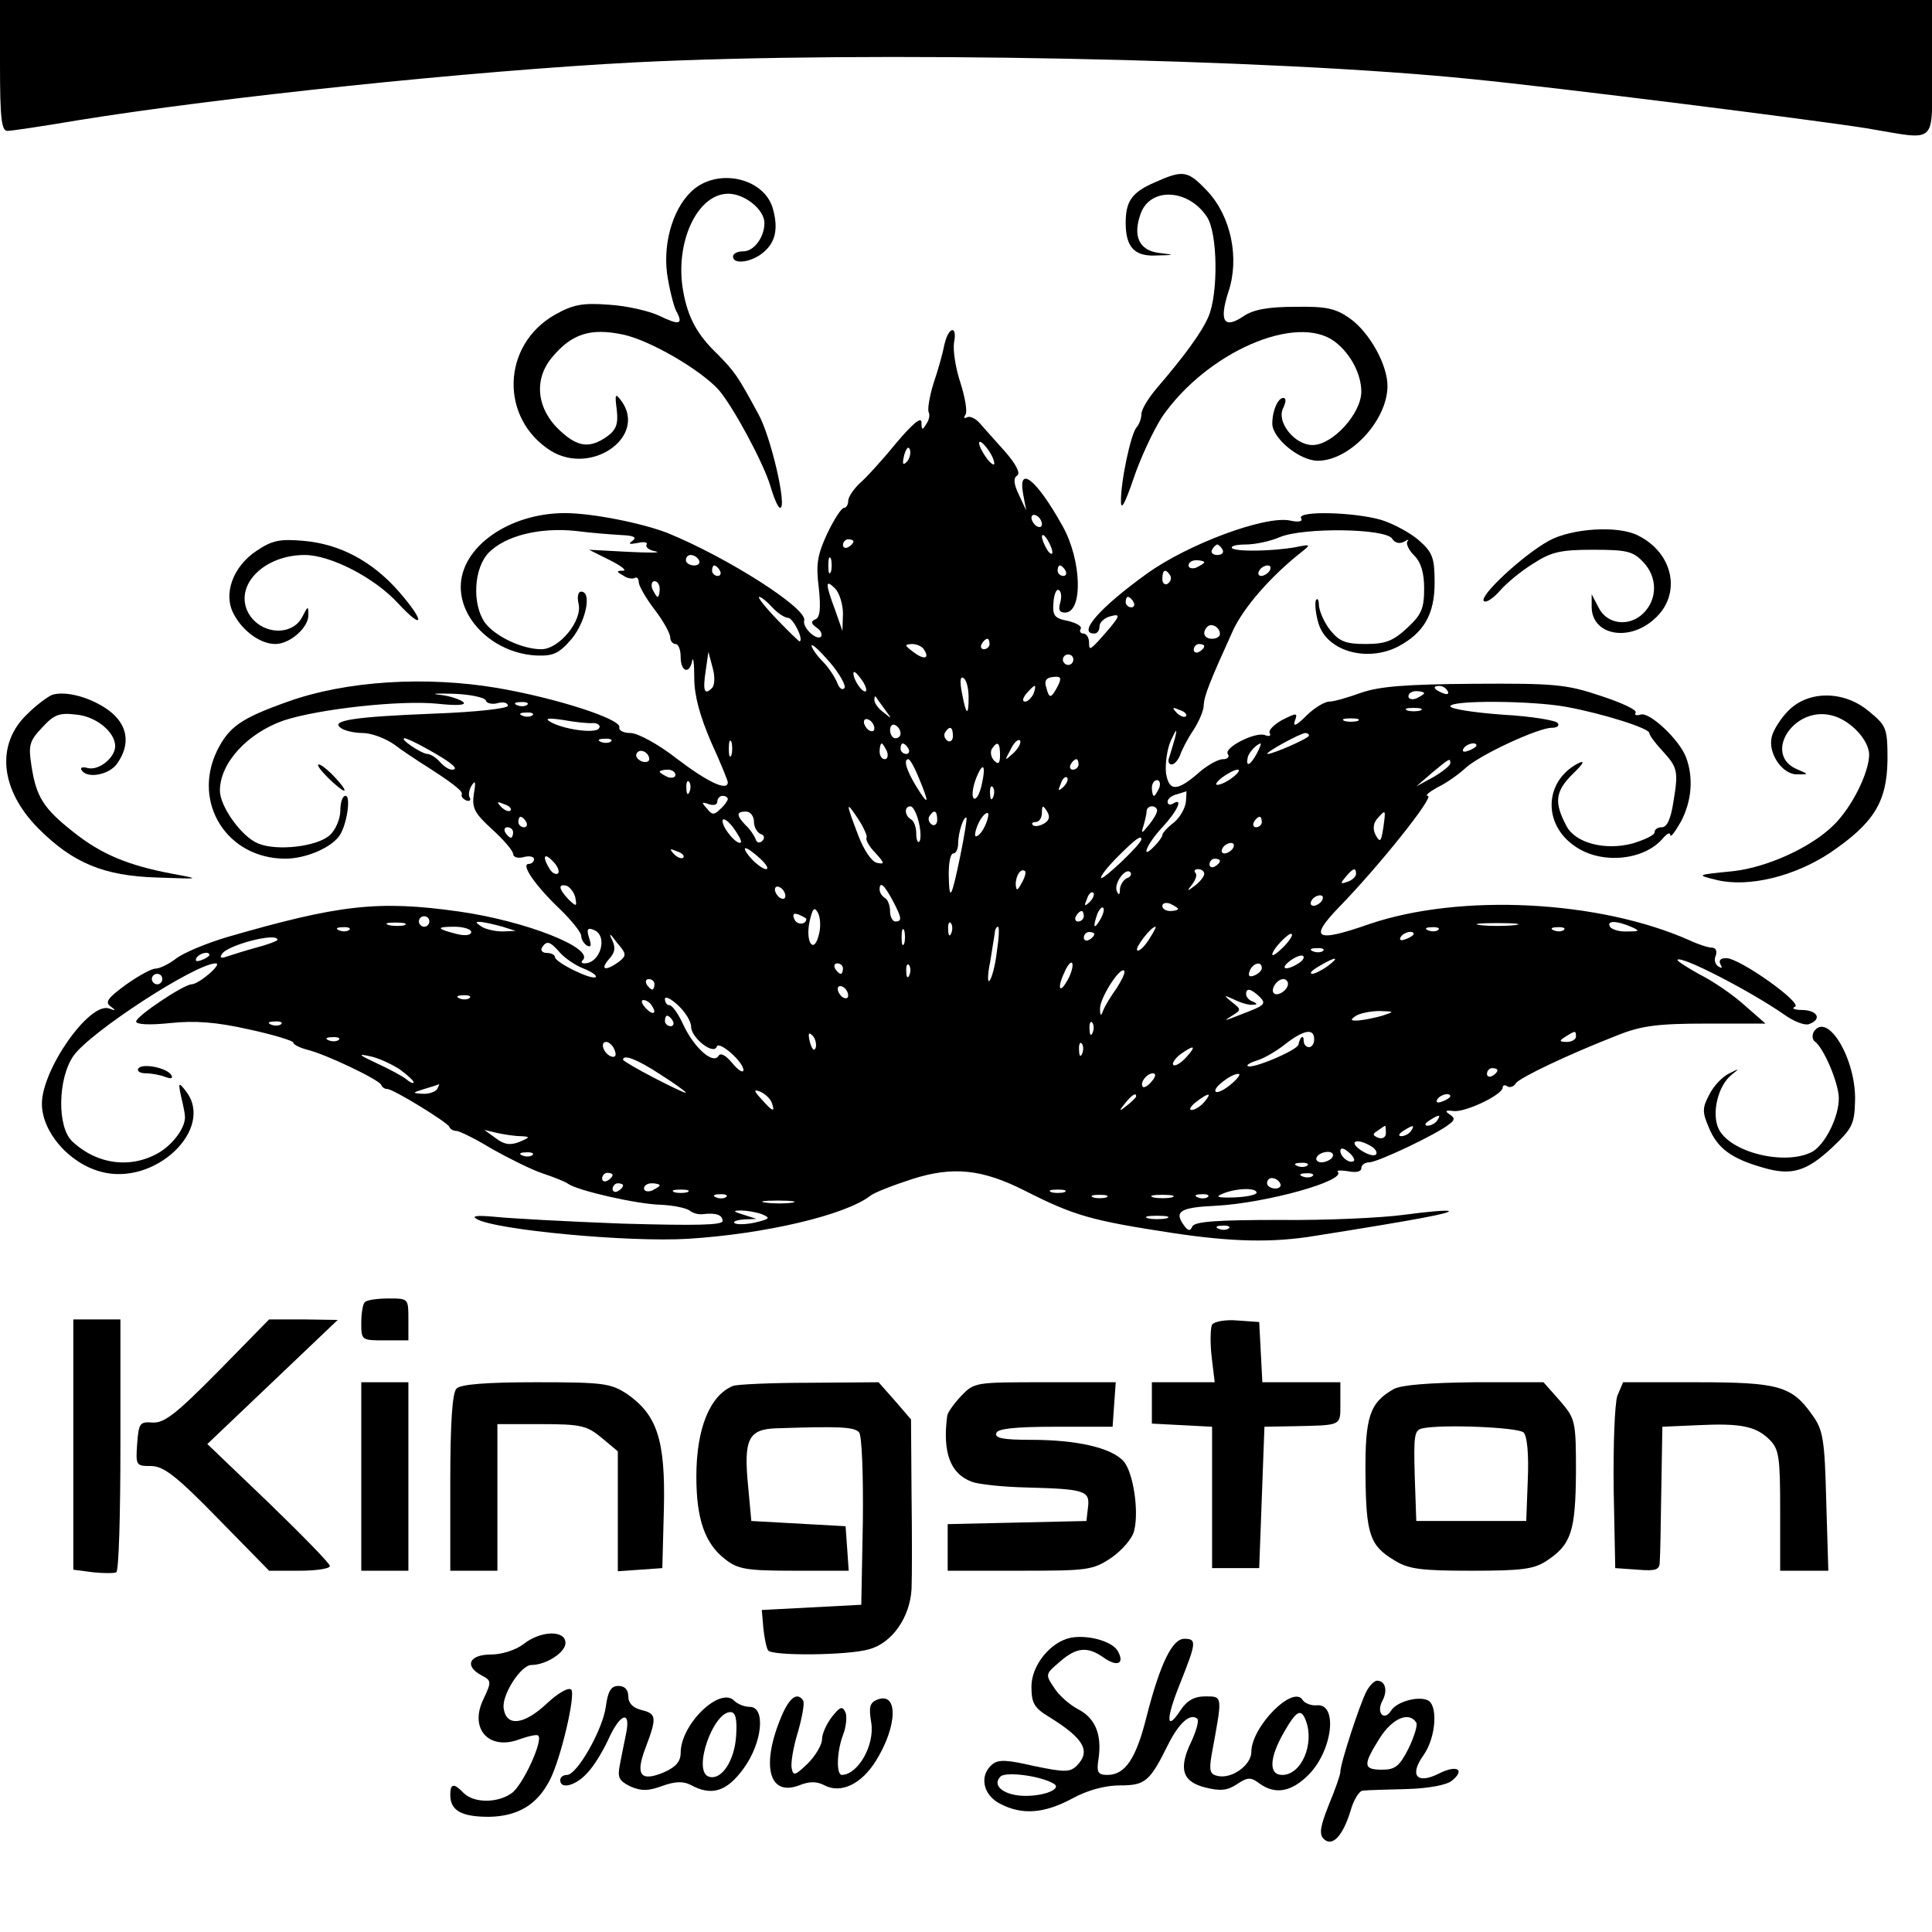
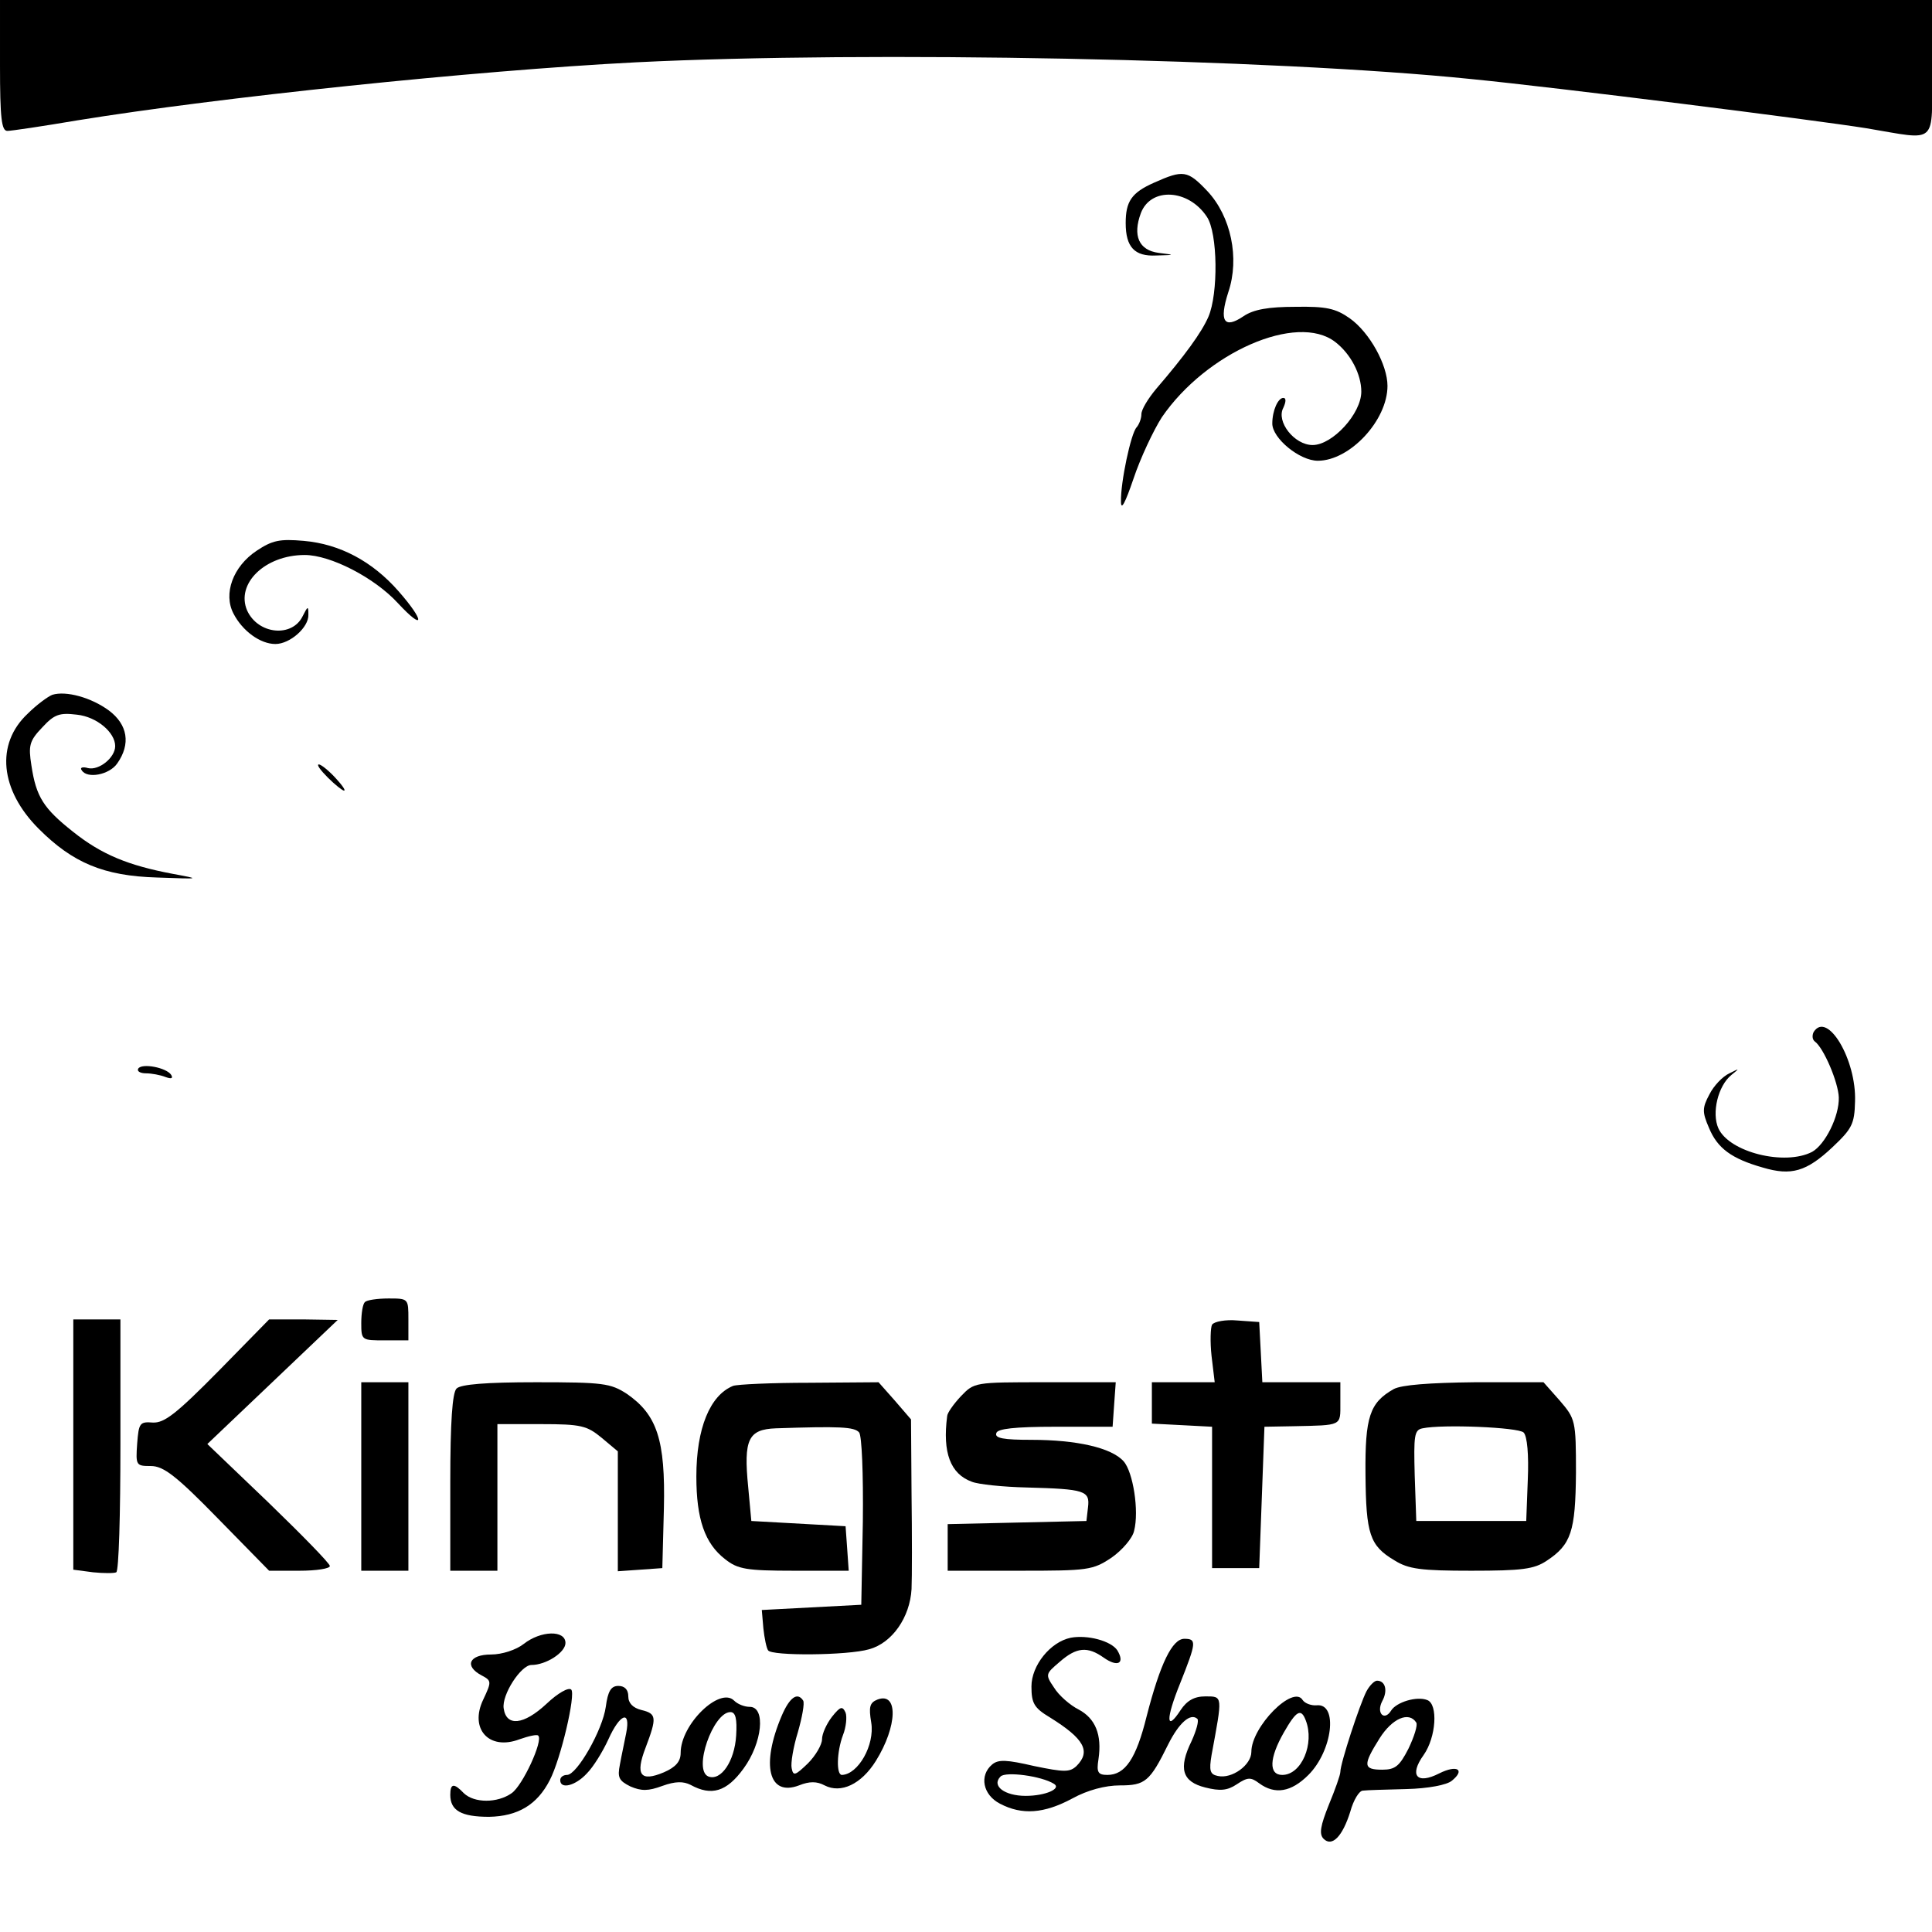
<svg xmlns="http://www.w3.org/2000/svg" version="1.0" width="369pt" height="369pt" viewBox="0 0 369 369" preserveAspectRatio="xMidYMid meet">
  <g transform="translate(0,369) scale(0.1,-0.1)" fill="#000000" stroke="none">
    <path d="M0 3565 c0 -101 3 -125 14 -125 8 0 68 9 133 20 271 44 757 95 1068 111 443 22 1214 7 1595 -32 163 -16 655 -78 755 -94 138 -23 125 -35 125 115 l0 130 -1845 0 -1845 0 0 -125z" />
    <path d="M2204 3341 c-43 -19 -54 -36 -54 -77 0 -46 17 -64 58 -62 37 1 37 1 5 5 -38 5 -50 33 -34 76 19 50 91 46 126 -7 21 -31 22 -147 3 -191 -13 -30 -45 -74 -100 -138 -15 -18 -28 -39 -28 -48 0 -8 -4 -19 -9 -25 -11 -11 -31 -106 -30 -142 0 -18 8 -3 24 44 13 39 38 92 54 117 85 124 258 200 331 144 30 -23 50 -62 50 -95 0 -42 -55 -102 -93 -102 -35 0 -70 45 -56 71 5 11 6 19 0 19 -10 0 -21 -24 -21 -49 0 -28 52 -71 87 -71 61 0 133 77 133 143 0 40 -34 102 -72 129 -27 19 -45 23 -104 22 -51 0 -80 -5 -99 -18 -37 -25 -47 -10 -29 46 22 65 5 145 -40 193 -38 40 -46 41 -102 16z" />
-     <path d="M1327 3330 c-39 -31 -61 -99 -53 -162 4 -28 12 -60 17 -71 15 -27 7 -29 -32 -10 -19 9 -62 19 -96 21 -51 4 -69 0 -103 -19 -102 -58 -106 -198 -8 -260 78 -48 184 27 135 95 -12 16 -13 14 -9 -17 3 -27 -1 -38 -19 -51 -33 -23 -56 -20 -90 12 -44 41 -50 97 -15 139 38 46 74 57 136 44 52 -11 149 -68 183 -106 28 -33 84 -137 98 -182 7 -24 15 -43 19 -43 14 0 -18 138 -42 180 -40 74 -45 80 -77 113 -39 37 -57 70 -66 120 -17 92 26 187 86 187 31 0 69 -30 69 -56 0 -27 -20 -54 -40 -54 -11 0 -20 -4 -20 -10 0 -16 36 -11 58 8 23 19 29 45 18 84 -16 56 -99 77 -149 38z" />
-     <path d="M1804 3033 c-3 -16 -12 -49 -21 -75 -8 -26 -12 -51 -9 -56 2 -4 1 -14 -5 -22 -7 -12 -9 -12 -9 3 0 12 -16 -1 -49 -40 -26 -32 -58 -67 -70 -77 -11 -11 -21 -25 -21 -33 0 -7 -4 -13 -8 -13 -5 0 -19 -22 -32 -49 -19 -41 -22 -59 -16 -105 4 -39 2 -56 -7 -59 -9 -4 -8 -8 3 -16 8 -5 11 -13 8 -17 -9 -8 -36 18 -32 31 6 23 -146 120 -261 167 -49 19 -144 38 -196 38 -107 0 -199 -65 -199 -141 0 -67 68 -128 146 -131 31 -1 42 4 66 32 27 33 39 90 18 90 -6 0 -8 -10 -5 -23 8 -32 -37 -87 -71 -87 -37 0 -89 25 -108 51 -25 36 -21 105 8 134 32 32 97 48 165 41 31 -4 71 -7 89 -8 22 -1 29 -4 20 -11 -9 -6 -6 -7 10 -4 12 3 20 1 17 -3 -3 -5 5 -11 17 -13 13 -3 -11 -3 -52 -1 l-75 4 40 -20 c22 -11 33 -20 25 -20 -13 0 -13 -2 0 -9 8 -6 18 -7 22 -5 4 3 8 -1 8 -8 0 -7 14 -31 30 -52 17 -22 30 -46 30 -53 0 -7 5 -13 10 -13 6 0 10 -11 10 -25 0 -28 17 -34 22 -7 2 9 4 -5 4 -33 0 -34 11 -73 32 -122 18 -39 32 -74 32 -77 0 -18 -38 0 -96 44 -37 29 -76 50 -90 50 -13 0 -23 5 -21 11 3 16 -122 56 -233 75 -136 23 -288 14 -400 -26 -90 -32 -113 -48 -136 -95 -47 -99 20 -205 131 -205 37 0 84 19 102 42 15 19 24 78 13 78 -6 0 -10 -13 -10 -28 0 -16 -9 -37 -20 -47 -24 -22 -101 -31 -137 -16 -32 13 -73 71 -73 101 0 53 53 110 122 134 67 22 222 39 293 32 37 -4 56 -3 50 3 -6 5 -26 12 -45 14 -19 2 -8 3 25 2 32 -1 61 -7 63 -13 1 -5 12 -8 22 -5 11 3 20 1 20 -5 0 -5 -59 -12 -142 -15 -151 -6 -200 -13 -176 -28 7 -5 26 -9 41 -9 16 0 43 -10 60 -22 17 -13 39 -27 48 -33 60 -38 84 -56 81 -62 -2 -4 2 -9 9 -12 6 -2 9 1 6 6 -3 5 -1 15 4 23 7 11 8 6 4 -16 -4 -27 1 -37 35 -68 22 -20 40 -41 40 -47 0 -6 9 -9 20 -6 11 3 20 1 20 -4 0 -5 -5 -9 -10 -9 -16 0 11 -40 58 -85 23 -22 42 -46 42 -52 0 -7 5 -15 11 -19 8 -4 9 0 4 15 -5 16 -3 20 9 15 28 -11 13 -64 -18 -64 -5 0 -7 3 -3 6 23 23 -109 75 -236 93 -155 22 -230 13 -444 -49 -40 -12 -83 -30 -97 -41 -13 -10 -31 -19 -39 -19 -8 0 -33 -14 -57 -31 -34 -25 -40 -33 -29 -41 11 -8 10 -9 -3 -4 -38 12 -128 -117 -128 -182 0 -54 52 -114 113 -130 103 -28 218 82 162 154 -14 18 -15 17 -9 -11 4 -16 7 -32 7 -35 3 -20 -19 -52 -47 -70 -54 -33 -120 -25 -168 20 -29 27 -28 119 2 163 32 46 234 177 272 177 14 0 -31 -39 -46 -40 -15 0 -106 -61 -106 -71 0 -6 27 -7 65 -3 47 5 88 2 150 -12 47 -10 85 -22 85 -25 0 -4 12 -10 27 -14 34 -8 137 -57 141 -67 2 -5 7 -8 12 -8 11 0 114 -63 118 -72 2 -5 8 -8 14 -8 5 0 36 -15 67 -34 32 -18 76 -40 97 -47 21 -7 44 -16 49 -20 18 -13 132 -39 177 -40 23 -1 48 -6 55 -11 6 -5 17 -8 25 -7 25 3 38 -1 38 -13 0 -8 -50 -9 -192 -5 -106 4 -215 10 -243 13 -33 3 -45 2 -35 -4 34 -21 291 -45 404 -38 146 9 300 45 348 82 7 6 43 20 80 32 78 25 134 19 215 -22 95 -48 126 -57 283 -81 113 -17 191 -19 274 -5 196 31 257 43 253 47 -3 2 -40 -1 -84 -7 -43 -6 -151 -11 -240 -10 -119 0 -163 -3 -166 -13 -4 -9 -8 -8 -16 3 -19 26 -7 34 60 37 97 5 251 48 234 65 -3 3 6 3 20 1 15 -3 25 -1 25 6 0 6 7 11 15 11 16 0 130 54 153 73 11 8 11 12 0 19 -9 6 -7 8 8 6 22 -3 94 31 94 45 0 4 4 6 9 2 5 -3 13 0 16 6 8 11 100 55 195 92 45 18 77 22 168 22 l114 0 -40 35 c-22 20 -60 46 -86 59 -25 14 -44 26 -42 28 8 8 141 -61 204 -105 18 -13 39 -21 47 -18 25 9 17 26 -12 27 -16 0 -22 3 -15 6 17 6 -105 93 -131 93 -11 0 -15 -4 -11 -12 4 -7 3 -8 -4 -4 -6 4 -9 13 -5 21 3 8 0 15 -7 15 -7 0 -26 6 -43 14 -173 77 -439 90 -612 31 -103 -36 -116 -28 -57 33 76 78 183 212 169 212 -6 0 2 7 18 16 17 8 41 25 55 38 28 25 138 76 164 76 10 0 15 4 11 9 -3 5 -50 13 -105 16 -55 4 -100 11 -100 16 0 12 155 11 221 -1 71 -13 159 -41 159 -50 0 -4 11 -19 25 -34 29 -32 31 -38 21 -98 -5 -32 -12 -48 -22 -48 -8 0 -14 -4 -14 -10 0 -5 -19 -14 -42 -21 -53 -14 -109 1 -126 33 -24 45 -22 66 11 99 22 21 25 28 11 21 -65 -34 -68 -117 -5 -159 51 -35 133 -26 168 17 7 8 13 11 13 5 1 -5 9 6 20 25 21 39 25 85 10 124 -13 34 -71 88 -87 81 -8 -2 -12 -1 -9 4 3 5 -27 19 -67 32 -65 22 -89 24 -242 23 -131 -1 -180 -5 -215 -17 -25 -9 -52 -17 -61 -17 -9 0 -29 -12 -44 -27 -19 -19 -26 -22 -22 -10 6 16 4 16 -24 2 -16 -9 -27 -20 -24 -25 3 -6 -1 -7 -9 -4 -18 7 -79 -24 -71 -36 4 -6 -1 -10 -9 -10 -9 0 -27 -10 -42 -22 -45 -40 -61 -41 -67 -5 -2 18 2 46 9 62 11 24 13 25 8 5 -4 -14 -9 -31 -11 -37 -3 -7 -1 -13 5 -13 5 0 12 8 16 18 3 9 14 31 25 47 11 17 20 38 20 48 1 19 12 46 56 143 21 45 73 104 130 149 19 15 19 16 -10 10 -45 -8 -114 -9 -122 -2 -3 4 8 7 26 7 17 0 47 6 65 14 45 19 203 17 215 -3 5 -8 14 -10 22 -6 8 5 11 5 7 1 -3 -4 2 -16 13 -27 13 -13 19 -33 19 -63 0 -38 -5 -50 -32 -75 -27 -25 -41 -31 -80 -31 -38 0 -50 5 -67 26 -12 15 -21 36 -22 48 0 11 -3 15 -6 9 -2 -7 0 -28 6 -46 17 -51 92 -72 151 -42 49 26 70 61 70 122 0 48 -4 58 -30 81 -16 14 -49 32 -72 39 -51 15 -162 18 -153 3 4 -6 -5 -8 -22 -4 -48 9 -194 -45 -273 -102 -89 -64 -133 -114 -100 -114 6 0 10 6 10 14 0 7 9 16 21 19 22 6 19 0 -23 -47 -16 -17 -18 -18 -18 -3 0 9 -5 17 -11 17 -5 0 -8 4 -5 9 3 5 -8 11 -24 15 -26 5 -30 10 -28 35 1 16 6 27 10 24 5 -2 6 -13 3 -24 -4 -13 -2 -19 9 -19 35 0 32 101 -5 166 -49 88 -85 117 -75 61 l6 -32 -14 30 c-10 21 -11 32 -3 37 6 4 -2 21 -23 45 -19 21 -41 46 -49 55 -8 9 -19 14 -24 11 -6 -3 -7 -1 -3 5 4 6 -1 34 -10 62 -9 27 -14 61 -12 75 7 34 -10 32 -18 -2z m95 -228 c0 -5 -6 -1 -14 9 -8 11 -15 24 -15 30 0 5 7 1 15 -10 8 -10 14 -23 14 -29z m-167 3 c-8 -8 -9 -4 -5 13 4 13 8 18 11 10 2 -7 -1 -18 -6 -23z m258 -119 c0 -6 -4 -7 -10 -4 -5 3 -10 11 -10 16 0 6 5 7 10 4 6 -3 10 -11 10 -16z m20 -54 c0 -5 -5 -3 -10 5 -5 8 -10 20 -10 25 0 6 5 3 10 -5 5 -8 10 -19 10 -25z m-380 21 c0 -3 -4 -8 -10 -11 -5 -3 -10 -1 -10 4 0 6 5 11 10 11 6 0 10 -2 10 -4z m705 -16 c3 -5 -1 -10 -10 -10 -9 0 -13 5 -10 10 3 6 8 10 10 10 2 0 7 -4 10 -10z m-1000 -20 c3 -5 -1 -10 -9 -10 -9 0 -16 5 -16 10 0 6 4 10 9 10 6 0 13 -4 16 -10z m252 -22 c-3 -7 -5 -2 -5 12 0 14 2 19 5 13 2 -7 2 -19 0 -25z m713 18 c0 -2 -7 -6 -15 -10 -8 -3 -15 -1 -15 4 0 6 7 10 15 10 8 0 15 -2 15 -4z m-925 -16 c3 -5 1 -10 -4 -10 -6 0 -11 5 -11 10 0 6 2 10 4 10 3 0 8 -4 11 -10z m660 0 c3 -5 1 -10 -4 -10 -6 0 -11 5 -11 10 0 6 2 10 4 10 3 0 8 -4 11 -10z m390 0 c-3 -5 -11 -10 -16 -10 -6 0 -7 5 -4 10 3 6 11 10 16 10 6 0 7 -4 4 -10z m-190 -9 c3 -5 1 -12 -5 -16 -5 -3 -10 1 -10 9 0 18 6 21 15 7z m-975 -26 c0 -8 -2 -15 -4 -15 -2 0 -6 7 -10 15 -3 8 -1 15 4 15 6 0 10 -7 10 -15z m350 -47 l-1 -33 -14 40 c-19 51 -19 60 0 41 8 -8 15 -30 15 -48z m-135 12 c10 -11 24 -20 30 -20 10 0 31 -43 22 -45 -1 0 -21 19 -43 42 -23 24 -38 43 -34 43 4 0 15 -9 25 -20z m690 10 c3 -5 1 -10 -4 -10 -6 0 -11 5 -11 10 0 6 2 10 4 10 3 0 8 -4 11 -10z m165 -61 c0 -5 -7 -9 -15 -9 -15 0 -20 12 -9 23 8 8 24 -1 24 -14z m-440 -19 c0 -5 -5 -10 -11 -10 -5 0 -7 5 -4 10 3 6 8 10 11 10 2 0 4 -4 4 -10z m-277 -84 c-4 -5 -10 -1 -14 10 -4 10 -16 29 -28 41 -12 12 -21 26 -21 30 1 4 16 -10 35 -32 18 -21 31 -44 28 -49z m152 73 c11 -17 0 -20 -21 -4 -17 13 -17 14 -2 15 9 0 20 -5 23 -11z m535 7 c0 -3 -4 -8 -10 -11 -5 -3 -10 -1 -10 4 0 6 5 11 10 11 6 0 10 -2 10 -4z m-940 -80 c-15 -15 -18 -5 -12 34 l5 35 8 -30 c5 -17 4 -34 -1 -39z m690 54 c0 -5 -4 -10 -10 -10 -5 0 -10 5 -10 10 0 6 5 10 10 10 6 0 10 -4 10 -10z m-396 -60 c-6 -5 -24 21 -24 34 0 6 6 1 14 -10 8 -10 12 -21 10 -24z m196 -12 c0 -38 -5 -34 -13 10 -4 21 -3 31 3 27 6 -3 10 -20 10 -37z m170 21 c-13 -24 -16 -24 -22 -1 -4 12 1 18 13 19 16 2 17 -2 9 -18z m-46 -14 c-4 -8 -11 -15 -16 -15 -6 0 -5 6 2 15 7 8 14 15 16 15 2 0 1 -7 -2 -15z m791 5 c3 -6 -1 -7 -9 -4 -18 7 -21 14 -7 14 6 0 13 -4 16 -10z m-45 -4 c0 -2 -7 -6 -15 -10 -8 -3 -15 -1 -15 4 0 6 7 10 15 10 8 0 15 -2 15 -4z m-1030 -31 c14 -19 14 -19 -2 -6 -10 7 -18 18 -18 24 0 6 1 8 3 6 1 -2 9 -13 17 -24z m-683 9 c-3 -3 -12 -4 -19 -1 -8 3 -5 6 6 6 11 1 17 -2 13 -5z m1258 -22 c-3 -3 -11 0 -18 7 -9 10 -8 11 6 5 10 -3 15 -9 12 -12z m448 11 c-7 -2 -19 -2 -25 0 -7 3 -2 5 12 5 14 0 19 -2 13 -5z m-1696 -9 c-3 -3 -12 -4 -19 -1 -8 3 -5 6 6 6 11 1 17 -2 13 -5z m116 -15 c9 0 15 -5 11 -10 -6 -11 -70 -2 -94 13 -10 6 -2 7 25 3 22 -4 48 -7 58 -6z m537 -10 c0 -6 -4 -7 -10 -4 -5 3 -10 11 -10 16 0 6 5 7 10 4 6 -3 10 -11 10 -16z m923 14 c-7 -2 -19 -2 -25 0 -7 3 -2 5 12 5 14 0 19 -2 13 -5z m-873 -24 c0 -5 -4 -9 -10 -9 -5 0 -10 7 -10 16 0 8 5 12 10 9 6 -3 10 -10 10 -16z m100 -5 c0 -8 -5 -12 -10 -9 -6 4 -8 11 -5 16 9 14 15 11 15 -7z m680 1 c0 -5 -68 -35 -79 -35 -8 1 61 39 72 40 4 0 7 -2 7 -5z m-1683 -26 c45 -25 62 -39 46 -39 -6 0 -16 7 -23 15 -7 8 -18 15 -24 15 -12 1 -55 30 -43 30 3 0 23 -9 44 -21z m350 15 c-3 -3 -12 -4 -19 -1 -8 3 -5 6 6 6 11 1 17 -2 13 -5z m230 -26 c-3 -7 -5 -2 -5 12 0 14 2 19 5 13 2 -7 2 -19 0 -25z m539 4 c-18 -16 -18 -16 -6 6 6 13 14 21 18 18 3 -4 -2 -14 -12 -24z m-242 3 c3 -8 1 -15 -4 -15 -6 0 -10 7 -10 15 0 8 2 15 4 15 2 0 6 -7 10 -15z m41 5 c3 -5 1 -10 -4 -10 -6 0 -11 5 -11 10 0 6 2 10 4 10 3 0 8 -4 11 -10z m175 -12 c0 -16 -3 -19 -11 -11 -6 6 -8 16 -5 22 11 17 16 13 16 -11z m490 2 c-12 -22 -21 -26 -17 -7 2 10 17 26 25 27 1 0 -2 -9 -8 -20z m420 16 c0 -2 -7 -7 -16 -10 -8 -3 -12 -2 -9 4 6 10 25 14 25 6z m-1580 -26 c0 -5 -7 -7 -15 -4 -8 4 -12 10 -9 15 6 11 24 2 24 -11z m515 -36 c21 -50 19 -55 -5 -16 -19 31 -25 52 -15 52 3 0 12 -16 20 -36z m305 26 c0 -5 -5 -10 -11 -10 -5 0 -7 5 -4 10 3 6 8 10 11 10 2 0 4 -4 4 -10z m710 2 c0 -4 -15 -16 -32 -26 l-33 -18 30 26 c34 28 35 29 35 18z m-895 -41 c-4 -17 -10 -29 -15 -26 -4 3 -3 18 3 35 14 37 21 31 12 -9z m-585 19 c0 -5 -7 -7 -15 -4 -8 4 -15 8 -15 10 0 2 7 4 15 4 8 0 15 -4 15 -10z m1064 -5 c-10 -8 -23 -14 -29 -14 -5 0 -1 6 9 14 11 8 24 15 30 15 5 0 1 -7 -10 -15z m-323 -18 c-10 -9 -11 -8 -5 6 3 10 9 15 12 12 3 -3 0 -11 -7 -18z m-714 -9 c-3 -8 -6 -5 -6 6 -1 11 2 17 5 13 3 -3 4 -12 1 -19z m897 7 c-4 -8 -8 -15 -10 -15 -2 0 -4 7 -4 15 0 8 4 15 10 15 5 0 7 -7 4 -15z m-317 -17 c-3 -8 -6 -5 -6 6 -1 11 2 17 5 13 3 -3 4 -12 1 -19z m368 -9 c-1 -12 -11 -30 -23 -40 -12 -9 -22 -20 -22 -24 0 -3 -7 -13 -15 -21 -28 -29 -15 4 15 36 29 31 41 58 20 45 -5 -3 -10 -2 -10 4 0 5 8 12 18 14 9 3 17 5 18 6 0 0 0 -9 -1 -20z m-875 5 c0 -3 -6 -12 -14 -19 -12 -12 -16 -12 -26 1 -11 12 -10 13 4 8 9 -3 16 -1 16 5 0 6 5 11 10 11 6 0 10 -3 10 -6z m-415 -22 c-3 -3 -11 0 -18 7 -9 10 -8 11 6 5 10 -3 15 -9 12 -12z m680 -52 c-2 -4 5 -17 17 -29 18 -20 18 -22 3 -19 -10 2 -25 24 -36 53 -24 63 -24 67 0 31 11 -17 18 -33 16 -36z m100 29 c4 -17 4 -33 1 -36 -3 -4 -6 3 -6 15 0 11 -4 24 -10 27 -13 8 -13 25 -1 25 5 0 12 -14 16 -31z m239 -2 c-9 -5 -18 -6 -21 -3 -4 3 -1 6 5 6 7 0 12 8 12 18 0 14 2 15 10 2 6 -10 4 -17 -6 -23z m216 25 c0 -5 -7 -17 -16 -28 -14 -17 -15 -17 -10 -1 3 10 6 23 6 28 0 5 5 9 10 9 6 0 10 -4 10 -8z m-770 -21 c0 -11 6 -21 13 -24 7 -2 8 -8 3 -13 -5 -5 -11 -4 -13 4 -3 7 -11 19 -19 26 -18 19 -18 26 1 26 8 0 15 -9 15 -19z m350 3 c0 -8 -5 -12 -10 -9 -6 4 -8 11 -5 16 9 14 15 11 15 -7z m90 -14 c-6 -12 -14 -19 -17 -17 -2 3 1 15 7 27 6 12 14 19 17 17 2 -3 -1 -15 -7 -27z m762 -1 c-4 -26 -6 -29 -14 -15 -6 11 -6 22 2 32 17 19 17 19 12 -17z m-1637 11 c3 -5 1 -10 -4 -10 -6 0 -11 5 -11 10 0 6 2 10 4 10 3 0 8 -4 11 -10z m410 -39 c-7 -6 -35 27 -35 41 0 7 9 2 20 -12 10 -14 17 -26 15 -29z m419 -26 c-17 -82 -21 -89 -22 -35 0 22 3 40 9 40 5 0 9 9 9 19 0 21 11 54 16 49 1 -2 -4 -34 -12 -73z m576 65 c0 -5 -5 -10 -11 -10 -5 0 -7 5 -4 10 3 6 8 10 11 10 2 0 4 -4 4 -10z m-1430 -20 c0 -5 -2 -10 -4 -10 -3 0 -8 5 -11 10 -3 6 -1 10 4 10 6 0 11 -4 11 -10z m1200 -13 c0 -9 -73 -78 -77 -74 -2 3 12 21 32 41 33 33 45 42 45 33z m175 -17 c-3 -5 -11 -10 -16 -10 -6 0 -7 5 -4 10 3 6 11 10 16 10 6 0 7 -4 4 -10z m-1050 -18 c-3 -3 -11 0 -18 7 -9 10 -8 11 6 5 10 -3 15 -9 12 -12z m147 -2 c12 -11 17 -20 11 -20 -5 0 -18 9 -28 20 -10 11 -15 20 -11 20 4 0 16 -9 28 -20z m-386 -28 c-4 -3 -11 0 -16 8 -15 24 -11 33 6 15 9 -9 13 -19 10 -23z m1264 24 c0 -3 -4 -8 -10 -11 -5 -3 -10 -1 -10 4 0 6 5 11 10 11 6 0 10 -2 10 -4z m-379 -43 c-8 -15 -10 -15 -11 -2 0 17 10 32 18 25 2 -3 -1 -13 -7 -23z m202 10 c-7 -3 -13 -12 -14 -21 0 -11 -2 -13 -6 -4 -6 15 17 46 26 36 3 -4 0 -9 -6 -11z m147 8 c0 -5 -8 -15 -17 -22 -16 -12 -17 -12 -6 2 7 9 10 19 6 22 -3 4 -1 7 5 7 7 0 12 -4 12 -9z m290 0 c0 -5 -7 -12 -16 -15 -14 -5 -15 -4 -4 9 14 17 20 19 20 6z m-1491 -46 c3 -17 2 -17 -13 -3 -19 20 -21 31 -3 26 6 -3 14 -13 16 -23z m401 4 c0 -6 -4 -7 -10 -4 -5 3 -10 11 -10 16 0 6 5 7 10 4 6 -3 10 -11 10 -16z m205 -9 c18 -34 18 -40 5 -40 -5 0 -10 9 -10 19 0 11 -4 23 -10 26 -5 3 -10 10 -10 16 0 17 9 9 25 -21z m376 -3 c-10 -9 -11 -8 -5 6 3 10 9 15 12 12 3 -3 0 -11 -7 -18z m444 3 c-3 -5 -11 -10 -16 -10 -6 0 -7 5 -4 10 3 6 11 10 16 10 6 0 7 -4 4 -10z m-275 -16 c0 -2 -7 -4 -15 -4 -8 0 -15 4 -15 10 0 5 7 7 15 4 8 -4 15 -8 15 -10z m-686 -49 c-9 -38 -26 -16 -18 24 6 26 9 30 16 18 5 -9 6 -28 2 -42z m537 28 c-12 -20 -14 -14 -5 12 4 9 9 14 11 11 3 -2 0 -13 -6 -23z m-561 2 c0 -12 -19 -12 -23 0 -4 9 -1 12 9 8 7 -3 14 -7 14 -8z m530 5 c0 -5 -5 -10 -11 -10 -5 0 -7 5 -4 10 3 6 8 10 11 10 2 0 4 -4 4 -10z m-1250 -10 c0 -5 -4 -10 -10 -10 -5 0 -10 5 -10 10 0 6 5 10 10 10 6 0 10 -4 10 -10z m-47 -7 c-7 -2 -21 -2 -30 0 -10 3 -4 5 12 5 17 0 24 -2 18 -5z m187 -3 l25 -8 -25 -1 c-14 0 -32 4 -40 9 -13 9 -13 10 0 9 8 -1 26 -5 40 -9z m857 -12 c-3 -8 -6 -5 -6 6 -1 11 2 17 5 13 3 -3 4 -12 1 -19z m1076 15 c-18 -2 -48 -2 -65 0 -18 2 -4 4 32 4 36 0 50 -2 33 -4z m222 -3 c18 -8 17 -9 -7 -9 -15 -1 -30 4 -33 9 -7 12 12 12 40 0z m-2448 -6 c-3 -3 -12 -4 -19 -1 -8 3 -5 6 6 6 11 1 17 -2 13 -5z m233 -4 c0 -6 -11 -8 -27 -4 -40 10 -41 14 -5 14 18 0 32 -5 32 -10z m827 -22 c-3 -7 -5 -2 -5 12 0 14 2 19 5 13 2 -7 2 -19 0 -25z m177 -15 c-3 -27 -10 -52 -14 -56 -4 -5 -4 11 1 35 4 24 8 49 9 56 0 6 3 12 6 12 3 0 2 -21 -2 -47z m290 22 c-9 -14 -19 -23 -22 -20 -5 4 26 45 35 45 2 0 -4 -11 -13 -25z m553 19 c-3 -3 -12 -4 -19 -1 -8 3 -5 6 6 6 11 1 17 -2 13 -5z m240 0 c-3 -3 -12 -4 -19 -1 -8 3 -5 6 6 6 11 1 17 -2 13 -5z m-1805 -61 c-25 -18 -37 -16 -19 5 12 13 13 22 6 37 -7 14 -4 13 9 -5 19 -22 19 -25 4 -37z m908 53 c0 -3 -4 -8 -10 -11 -5 -3 -10 -1 -10 4 0 6 5 11 10 11 6 0 10 -2 10 -4z m361 -25 c-12 -12 -21 -18 -21 -14 0 10 33 44 37 39 3 -2 -5 -14 -16 -25z m249 25 c0 -2 -7 -7 -16 -10 -8 -3 -12 -2 -9 4 6 10 25 14 25 6z m-2170 -11 c0 -2 -18 -9 -41 -15 -22 -6 -47 -14 -56 -17 -11 -4 -14 -2 -9 5 10 17 106 42 106 27z m540 -25 c9 -10 29 -24 45 -30 15 -6 25 -13 23 -16 -7 -7 -78 28 -78 38 0 4 -7 8 -16 8 -8 0 -12 5 -9 10 9 14 15 13 35 -10z m1457 4 c-3 -3 -12 -4 -19 -1 -8 3 -5 6 6 6 11 1 17 -2 13 -5z m-2127 -8 c0 -2 -7 -7 -16 -10 -8 -3 -12 -2 -9 4 6 10 25 14 25 6z m2080 -16 c-24 -15 -37 -11 -16 5 11 8 22 12 25 9 3 -3 -1 -9 -9 -14z m-440 -30 c-16 -30 -22 -19 -7 13 6 14 13 22 15 17 2 -5 -2 -19 -8 -30z m496 25 c-11 -8 -25 -15 -30 -15 -6 1 0 7 14 15 32 19 40 18 16 0z m-926 -5 c0 -5 -2 -10 -4 -10 -3 0 -8 5 -11 10 -3 6 -1 10 4 10 6 0 11 -4 11 -10z m127 -12 c-3 -8 -6 -5 -6 6 -1 11 2 17 5 13 3 -3 4 -12 1 -19z m673 13 c0 -5 -7 -11 -14 -14 -10 -4 -13 -1 -9 9 6 15 23 19 23 5z m-277 -38 c-11 -15 -23 -35 -26 -43 -4 -11 -6 -11 -6 3 -1 20 38 81 46 73 3 -3 -4 -17 -14 -33z m-1823 17 c0 -5 -4 -10 -10 -10 -5 0 -10 5 -10 10 0 6 5 10 10 10 6 0 10 -4 10 -10z m940 -10 c0 -5 -2 -10 -4 -10 -3 0 -8 5 -11 10 -3 6 -1 10 4 10 6 0 11 -4 11 -10z m1210 1 c0 -12 -20 -25 -27 -18 -7 7 6 27 18 27 5 0 9 -4 9 -9z m-840 -22 c0 -6 -4 -7 -10 -4 -5 3 -10 11 -10 16 0 6 5 7 10 4 6 -3 10 -11 10 -16z m786 -3 c12 -12 9 -16 -19 -27 -51 -20 -53 -21 -34 -9 18 11 18 12 0 26 -17 14 -16 14 4 5 12 -6 28 -11 35 -10 10 0 10 2 1 6 -7 2 -13 9 -13 14 0 13 9 11 26 -5z m-1509 -2 c-3 -3 -12 -4 -19 -1 -8 3 -5 6 6 6 11 1 17 -2 13 -5z m423 -55 c0 -21 43 -55 49 -38 4 12 51 -29 51 -45 -1 -6 -10 0 -21 13 -13 16 -23 21 -27 14 -10 -16 -46 15 -67 60 -9 20 -21 37 -26 37 -5 0 -9 5 -9 12 0 6 11 1 25 -12 14 -13 25 -31 25 -41z m-75 40 c11 -16 1 -19 -13 -3 -7 8 -8 14 -3 14 5 0 13 -5 16 -11z m1395 -19 c-14 -4 -34 -8 -45 -9 -16 -1 -17 1 -5 9 8 5 29 9 45 9 29 -1 29 -1 5 -9z m-1355 -10 c3 -5 1 -10 -4 -10 -6 0 -11 5 -11 10 0 6 2 10 4 10 3 0 8 -4 11 -10z m-748 -6 c-3 -3 -12 -4 -19 -1 -8 3 -5 6 6 6 11 1 17 -2 13 -5z m1550 -16 c-3 -8 -6 -5 -6 6 -1 11 2 17 5 13 3 -3 4 -12 1 -19z m-529 -29 c-3 -8 -7 -3 -11 10 -4 17 -3 21 5 13 5 -5 8 -16 6 -23z m952 16 c0 -8 -4 -15 -10 -15 -5 0 -10 5 -10 12 0 13 -7 8 -10 -7 -2 -11 -90 -48 -97 -41 -3 2 6 7 19 11 13 4 37 18 53 31 35 27 55 31 55 9z m500 5 c0 -5 -8 -10 -17 -10 -15 0 -16 2 -3 10 19 12 20 12 20 0z m-2363 -6 c-3 -3 -12 -4 -19 -1 -8 3 -5 6 6 6 11 1 17 -2 13 -5z m527 -20 c4 -10 1 -14 -6 -12 -15 5 -23 28 -10 28 5 0 13 -7 16 -16z m893 -6 c-3 -8 -6 -5 -6 6 -1 11 2 17 5 13 3 -3 4 -12 1 -19z m198 -8 c-10 -11 -21 -17 -24 -14 -3 3 3 12 13 20 28 20 32 17 11 -6z m-1502 -22 c15 -11 27 -22 27 -25 0 -3 -6 -1 -13 5 -7 6 -33 20 -57 31 -34 16 -38 19 -15 14 17 -3 42 -15 58 -25z m498 -10 c27 -17 49 -33 49 -35 0 -2 -27 11 -60 28 -33 17 -60 33 -60 35 0 11 27 1 71 -28z m1599 8 c0 -3 -4 -8 -10 -11 -5 -3 -10 -1 -10 4 0 6 5 11 10 11 6 0 10 -2 10 -4z m-660 -21 c-7 -9 -15 -13 -17 -11 -7 7 7 26 19 26 6 0 6 -6 -2 -15z m151 -6 c-13 -11 -26 -17 -29 -14 -7 6 29 34 43 34 6 0 -1 -9 -14 -20z m-1516 -9 c-3 -5 -16 -10 -28 -9 -20 1 -20 2 3 9 14 4 26 8 28 9 2 1 0 -3 -3 -9z m639 -26 c7 -19 2 -18 -19 6 -16 17 -16 20 -3 15 9 -4 19 -13 22 -21z m696 12 c0 -2 -8 -10 -17 -17 -16 -13 -17 -12 -4 4 13 16 21 21 21 13z m130 -11 c-7 -8 -18 -15 -24 -15 -6 0 -2 7 8 15 25 19 32 19 16 0z m470 11 c0 -2 -7 -7 -16 -10 -8 -3 -12 -2 -9 4 6 10 25 14 25 6z m-25 -46 c-3 -5 -12 -10 -18 -10 -7 0 -6 4 3 10 19 12 23 12 15 0z m-98 -24 c0 -8 -6 -12 -15 -9 -11 5 -11 7 0 14 7 5 13 9 14 9 0 0 1 -6 1 -14z m48 4 c-3 -5 -12 -10 -18 -10 -7 0 -6 4 3 10 19 12 23 12 15 0z m-1700 -10 c18 -1 18 -2 -3 -11 -18 -7 -29 -5 -45 7 l-22 16 25 -6 c14 -3 34 -6 45 -6z m1625 -20 c8 -5 11 -12 8 -15 -4 -4 -17 0 -30 9 -24 17 -5 23 22 6z m-34 -27 c-7 -7 -26 7 -26 19 0 6 6 6 15 -2 9 -7 13 -15 11 -17z m-1569 11 c-3 -3 -12 -4 -19 -1 -8 3 -5 6 6 6 11 1 17 -2 13 -5z m1528 -4 c-3 -5 -13 -10 -21 -10 -8 0 -12 5 -9 10 3 6 13 10 21 10 8 0 12 -4 9 -10z m-48 -16 c-3 -3 -12 -4 -19 -1 -8 3 -5 6 6 6 11 1 17 -2 13 -5z m-1327 -18 c0 -3 -4 -8 -10 -11 -5 -3 -10 -1 -10 4 0 6 5 11 10 11 6 0 10 -2 10 -4z m1337 -2 c-3 -3 -12 -4 -19 -1 -8 3 -5 6 6 6 11 1 17 -2 13 -5z m-62 -14 c3 -5 -1 -10 -9 -10 -9 0 -16 5 -16 10 0 6 4 10 9 10 6 0 13 -4 16 -10z m-1255 -4 c0 -3 -4 -8 -10 -11 -5 -3 -10 -1 -10 4 0 6 5 11 10 11 6 0 10 -2 10 -4z m70 0 c0 -2 -7 -6 -15 -10 -8 -3 -15 -1 -15 4 0 6 7 10 15 10 8 0 15 -2 15 -4z m53 -13 c-7 -2 -19 -2 -25 0 -7 3 -2 5 12 5 14 0 19 -2 13 -5z m720 0 c-7 -2 -19 -2 -25 0 -7 3 -2 5 12 5 14 0 19 -2 13 -5z m367 -1 c0 -4 -19 -8 -42 -9 -32 -1 -38 1 -23 7 26 11 65 12 65 2z m-1013 -8 c-3 -3 -12 -4 -19 -1 -8 3 -5 6 6 6 11 1 17 -2 13 -5z m726 -1 c-7 -2 -19 -2 -25 0 -7 3 -2 5 12 5 14 0 19 -2 13 -5z m125 0 c-10 -2 -26 -2 -35 0 -10 3 -2 5 17 5 19 0 27 -2 18 -5z m69 1 c-3 -3 -12 -4 -19 -1 -8 3 -5 6 6 6 11 1 17 -2 13 -5z m-794 -11 c-13 -2 -35 -2 -50 0 -16 2 -5 4 22 4 28 0 40 -2 28 -4z m-58 -22 c17 -7 16 -9 -13 -16 -18 -4 -36 -4 -39 -1 -4 3 5 6 18 7 l24 1 -25 8 c-20 6 -21 8 -5 8 11 0 29 -3 40 -7z m773 -8 c-10 -2 -26 -2 -35 0 -10 3 -2 5 17 5 19 0 27 -2 18 -5z m119 -19 c-3 -3 -12 -4 -19 -1 -8 3 -5 6 6 6 11 1 17 -2 13 -5z" />
-     <path d="M2958 2657 c-49 -27 -133 -105 -124 -115 4 -4 18 5 31 20 12 14 41 38 64 52 34 22 52 26 114 26 64 0 76 -3 95 -23 28 -29 28 -71 1 -98 -27 -27 -70 -22 -86 11 l-13 25 0 -24 c0 -54 71 -68 120 -23 52 46 37 125 -31 159 -38 20 -128 14 -171 -10z" />
    <path d="M490 2638 c-45 -30 -64 -82 -44 -120 17 -33 51 -58 80 -58 28 0 64 32 63 56 0 17 -1 17 -11 -3 -20 -41 -85 -35 -106 11 -22 51 34 106 110 106 49 0 133 -43 178 -92 51 -55 52 -35 1 23 -50 57 -112 90 -181 96 -46 4 -60 1 -90 -19z" />
    <path d="M100 2363 c-8 -3 -30 -19 -47 -36 -62 -58 -53 -146 21 -220 65 -65 124 -90 226 -93 84 -3 84 -3 30 7 -85 16 -136 37 -190 80 -57 45 -71 67 -80 127 -6 38 -4 47 21 73 23 25 33 28 66 24 38 -4 73 -34 73 -60 0 -22 -31 -47 -52 -42 -10 3 -16 1 -12 -4 10 -17 53 -9 68 13 26 37 20 74 -16 101 -34 25 -82 38 -108 30z" />
-     <path d="M3416 2333 c-14 -14 -29 -37 -32 -50 -8 -31 20 -73 49 -72 22 0 22 0 1 9 -68 27 -10 121 63 104 36 -8 73 -47 73 -76 -1 -35 -33 -100 -68 -134 -42 -42 -127 -81 -193 -88 -70 -7 -70 -7 -29 -17 60 -14 147 7 215 52 84 57 109 97 110 178 0 60 -2 65 -35 92 -47 40 -115 41 -154 2z" />
    <path d="M626 2205 c14 -14 28 -25 31 -25 4 0 -4 11 -17 25 -13 14 -27 25 -31 25 -5 0 3 -11 17 -25z" />
    <path d="M3464 1719 c-3 -6 -3 -14 2 -18 17 -12 45 -78 46 -107 1 -36 -26 -90 -51 -104 -52 -27 -158 -1 -179 45 -13 29 -1 81 25 102 16 13 16 13 -4 3 -13 -6 -30 -24 -38 -40 -14 -26 -14 -34 -1 -64 16 -39 43 -59 103 -76 54 -16 83 -8 133 39 37 35 42 44 43 87 3 80 -53 174 -79 133z" />
    <path d="M264 1649 c-3 -5 4 -9 15 -9 10 0 27 -3 37 -7 11 -4 15 -3 11 4 -9 14 -56 23 -63 12z" />
    <path d="M697 1203 c-4 -3 -7 -21 -7 -40 0 -33 1 -33 45 -33 l45 0 0 40 c0 40 0 40 -38 40 -21 0 -42 -3 -45 -7z" />
    <path d="M140 931 l0 -239 38 -5 c20 -2 40 -2 44 0 5 2 8 112 8 244 l0 239 -45 0 -45 0 0 -239z" />
    <path d="M417 1071 c-80 -81 -103 -99 -125 -98 -25 2 -27 -1 -30 -40 -3 -42 -2 -43 26 -43 24 0 48 -18 128 -100 l98 -100 58 0 c32 0 58 4 58 9 0 5 -53 59 -117 121 l-117 112 124 118 125 119 -65 1 -66 0 -97 -99z" />
    <path d="M2315 1160 c-3 -5 -4 -33 -1 -60 l6 -50 -60 0 -60 0 0 -40 0 -39 58 -3 57 -3 0 -135 0 -135 45 0 45 0 5 135 5 135 55 1 c94 2 90 0 90 44 l0 40 -75 0 -74 0 -3 58 -3 57 -42 3 c-22 2 -44 -2 -48 -8z" />
    <path d="M690 870 l0 -180 45 0 45 0 0 180 0 180 -45 0 -45 0 0 -180z" />
    <path d="M872 1038 c-8 -8 -12 -63 -12 -180 l0 -168 45 0 45 0 0 140 0 140 84 0 c76 0 87 -3 115 -26 l31 -26 0 -114 0 -115 43 3 42 3 3 114 c3 131 -13 179 -71 219 -31 20 -45 22 -173 22 -96 0 -144 -4 -152 -12z" />
    <path d="M1400 1043 c-44 -18 -70 -81 -70 -173 0 -81 16 -128 55 -158 24 -19 40 -22 132 -22 l104 0 -3 43 -3 42 -90 5 -90 5 -6 65 c-9 91 0 110 53 112 121 4 150 3 159 -8 5 -7 8 -77 7 -170 l-3 -159 -95 -5 -95 -5 3 -35 c2 -19 6 -38 9 -42 6 -11 152 -10 193 2 44 12 78 61 81 115 1 22 1 104 0 182 l-1 142 -31 36 -31 35 -132 -1 c-72 0 -138 -3 -146 -6z" />
    <path d="M1835 1023 c-14 -15 -26 -32 -26 -38 -9 -69 6 -110 47 -125 12 -5 60 -10 105 -11 111 -3 121 -6 117 -38 l-3 -26 -132 -3 -133 -3 0 -44 0 -45 138 0 c130 0 139 1 175 25 20 14 40 37 43 51 10 38 -2 113 -20 133 -23 26 -90 41 -176 41 -53 0 -71 3 -67 13 2 8 34 12 113 12 l109 0 3 43 3 42 -135 0 c-135 0 -135 0 -161 -27z" />
    <path d="M2662 1037 c-46 -26 -55 -53 -54 -163 1 -114 8 -136 55 -164 27 -17 51 -20 147 -20 97 0 120 3 144 19 47 31 55 56 56 168 0 100 -1 103 -31 138 l-31 35 -132 0 c-86 -1 -139 -5 -154 -13z m248 -83 c7 -7 10 -43 8 -90 l-3 -79 -105 0 -105 0 -3 87 c-2 76 -1 87 15 90 38 8 183 2 193 -8z" />
-     <path d="M3089 1024 c-5 -15 -8 -94 -7 -178 l3 -151 43 -3 c35 -3 42 0 42 15 1 10 2 72 3 138 l2 120 68 3 c82 4 111 -2 137 -28 18 -18 20 -34 20 -135 l0 -115 46 0 46 0 -4 133 c-3 119 -6 136 -27 165 -39 55 -64 62 -221 62 l-140 0 -11 -26z" />
    <path d="M1000 550 c-14 -11 -41 -20 -62 -20 -42 0 -52 -22 -18 -40 19 -10 19 -12 3 -46 -27 -56 11 -98 69 -76 17 6 34 10 36 7 10 -9 -30 -96 -51 -110 -27 -19 -71 -19 -91 0 -19 20 -26 19 -26 -3 0 -30 21 -42 74 -42 55 1 92 23 116 70 21 40 50 164 41 173 -5 5 -26 -7 -47 -27 -44 -41 -77 -44 -82 -9 -4 26 33 83 53 83 28 0 65 24 65 42 0 25 -47 24 -80 -2z" />
    <path d="M2045 562 c-39 -8 -75 -53 -75 -93 0 -32 5 -41 35 -59 66 -41 79 -65 51 -93 -13 -12 -23 -12 -81 0 -52 12 -68 13 -80 3 -25 -21 -18 -58 15 -75 42 -22 84 -19 138 10 29 16 63 25 91 25 48 0 57 7 92 78 21 42 43 61 56 49 3 -4 -2 -22 -11 -42 -26 -53 -18 -78 26 -89 28 -7 42 -6 60 6 21 14 27 14 43 2 30 -22 61 -17 94 16 46 46 57 137 16 133 -11 -1 -23 4 -27 10 -18 30 -98 -51 -98 -99 0 -25 -37 -52 -64 -46 -15 3 -17 10 -12 40 21 114 22 112 -12 112 -21 0 -35 -8 -47 -26 -28 -43 -29 -18 -1 51 31 78 32 85 8 85 -23 0 -46 -47 -72 -148 -20 -81 -41 -112 -75 -112 -18 0 -21 5 -17 30 7 47 -6 78 -38 95 -16 8 -38 27 -47 42 -17 25 -16 26 11 49 32 28 53 30 84 8 27 -19 41 -11 26 14 -12 18 -57 30 -89 24z m449 -158 c17 -44 -8 -104 -45 -104 -26 0 -25 32 3 81 24 42 33 47 42 23z m-481 -121 c15 -9 -16 -23 -54 -23 -40 0 -66 19 -48 37 10 10 78 1 102 -14z" />
    <path d="M2610 460 c-13 -25 -50 -138 -50 -154 0 -6 -10 -34 -22 -63 -16 -40 -19 -56 -10 -65 16 -16 36 4 51 52 6 22 17 40 24 40 7 1 44 2 83 3 42 1 78 8 87 16 26 21 10 31 -24 14 -43 -22 -58 -4 -30 35 24 34 28 97 7 105 -20 8 -59 -4 -69 -20 -13 -21 -29 -5 -17 18 11 20 6 39 -10 39 -5 0 -14 -9 -20 -20z m95 -60 c3 -5 -4 -27 -15 -50 -17 -33 -25 -40 -50 -40 -37 0 -37 9 -5 60 24 38 56 52 70 30z" />
    <path d="M1157 430 c-6 -44 -55 -130 -74 -130 -7 0 -13 -4 -13 -10 0 -18 29 -11 51 13 12 12 30 41 41 65 22 49 43 57 34 12 -3 -16 -9 -43 -12 -60 -5 -25 -2 -31 20 -42 21 -9 34 -9 61 1 25 9 40 9 54 2 40 -22 69 -13 101 31 36 49 43 118 12 118 -10 0 -23 5 -30 12 -27 27 -102 -45 -102 -100 0 -16 -9 -27 -32 -37 -45 -19 -55 -5 -35 47 22 58 21 65 -8 72 -16 4 -25 13 -25 26 0 13 -7 20 -19 20 -14 0 -20 -10 -24 -40z m249 -55 c-3 -49 -29 -87 -53 -78 -30 12 9 123 42 123 10 0 13 -13 11 -45z" />
    <path d="M1493 413 c-40 -94 -25 -155 33 -133 20 8 34 8 49 0 31 -16 70 2 98 47 41 66 43 132 3 117 -15 -6 -17 -14 -12 -44 7 -43 -25 -99 -56 -100 -11 0 -10 44 2 76 6 15 8 35 5 43 -6 13 -10 12 -26 -8 -10 -13 -19 -32 -19 -43 0 -10 -12 -31 -27 -46 -24 -23 -28 -25 -31 -9 -2 9 3 40 12 69 8 28 13 55 10 60 -11 17 -26 6 -41 -29z" />
  </g>
</svg>